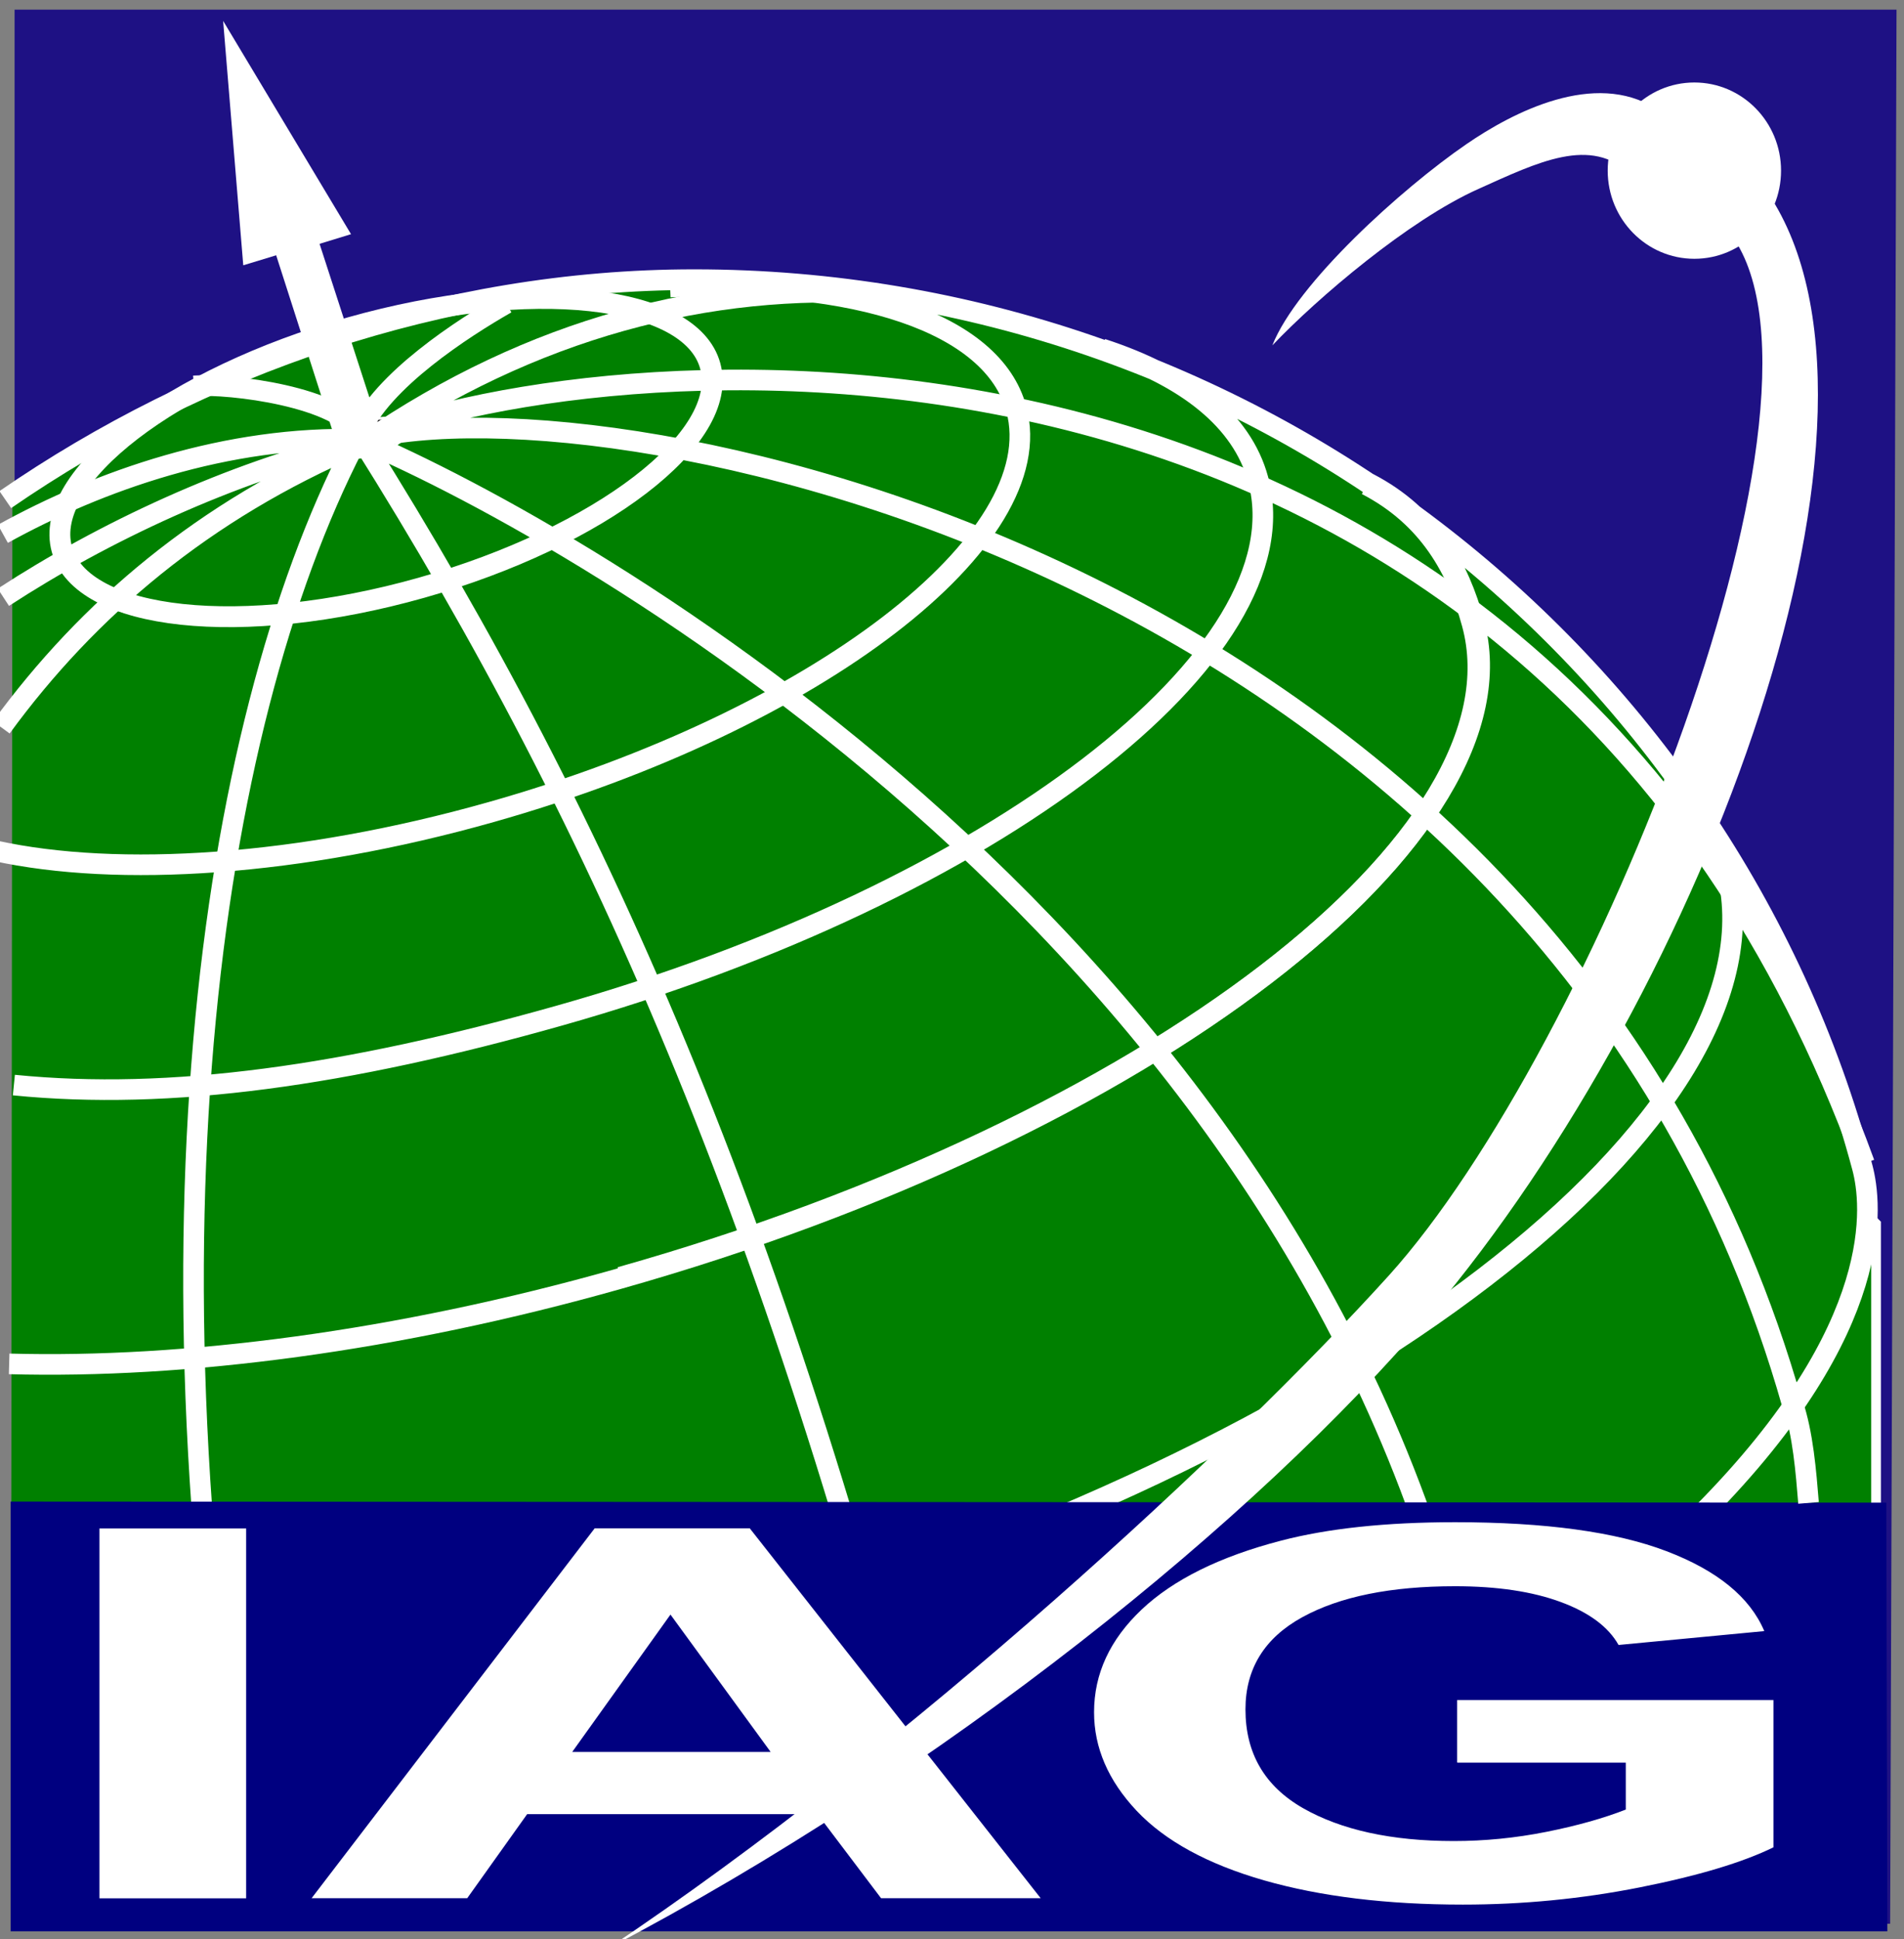
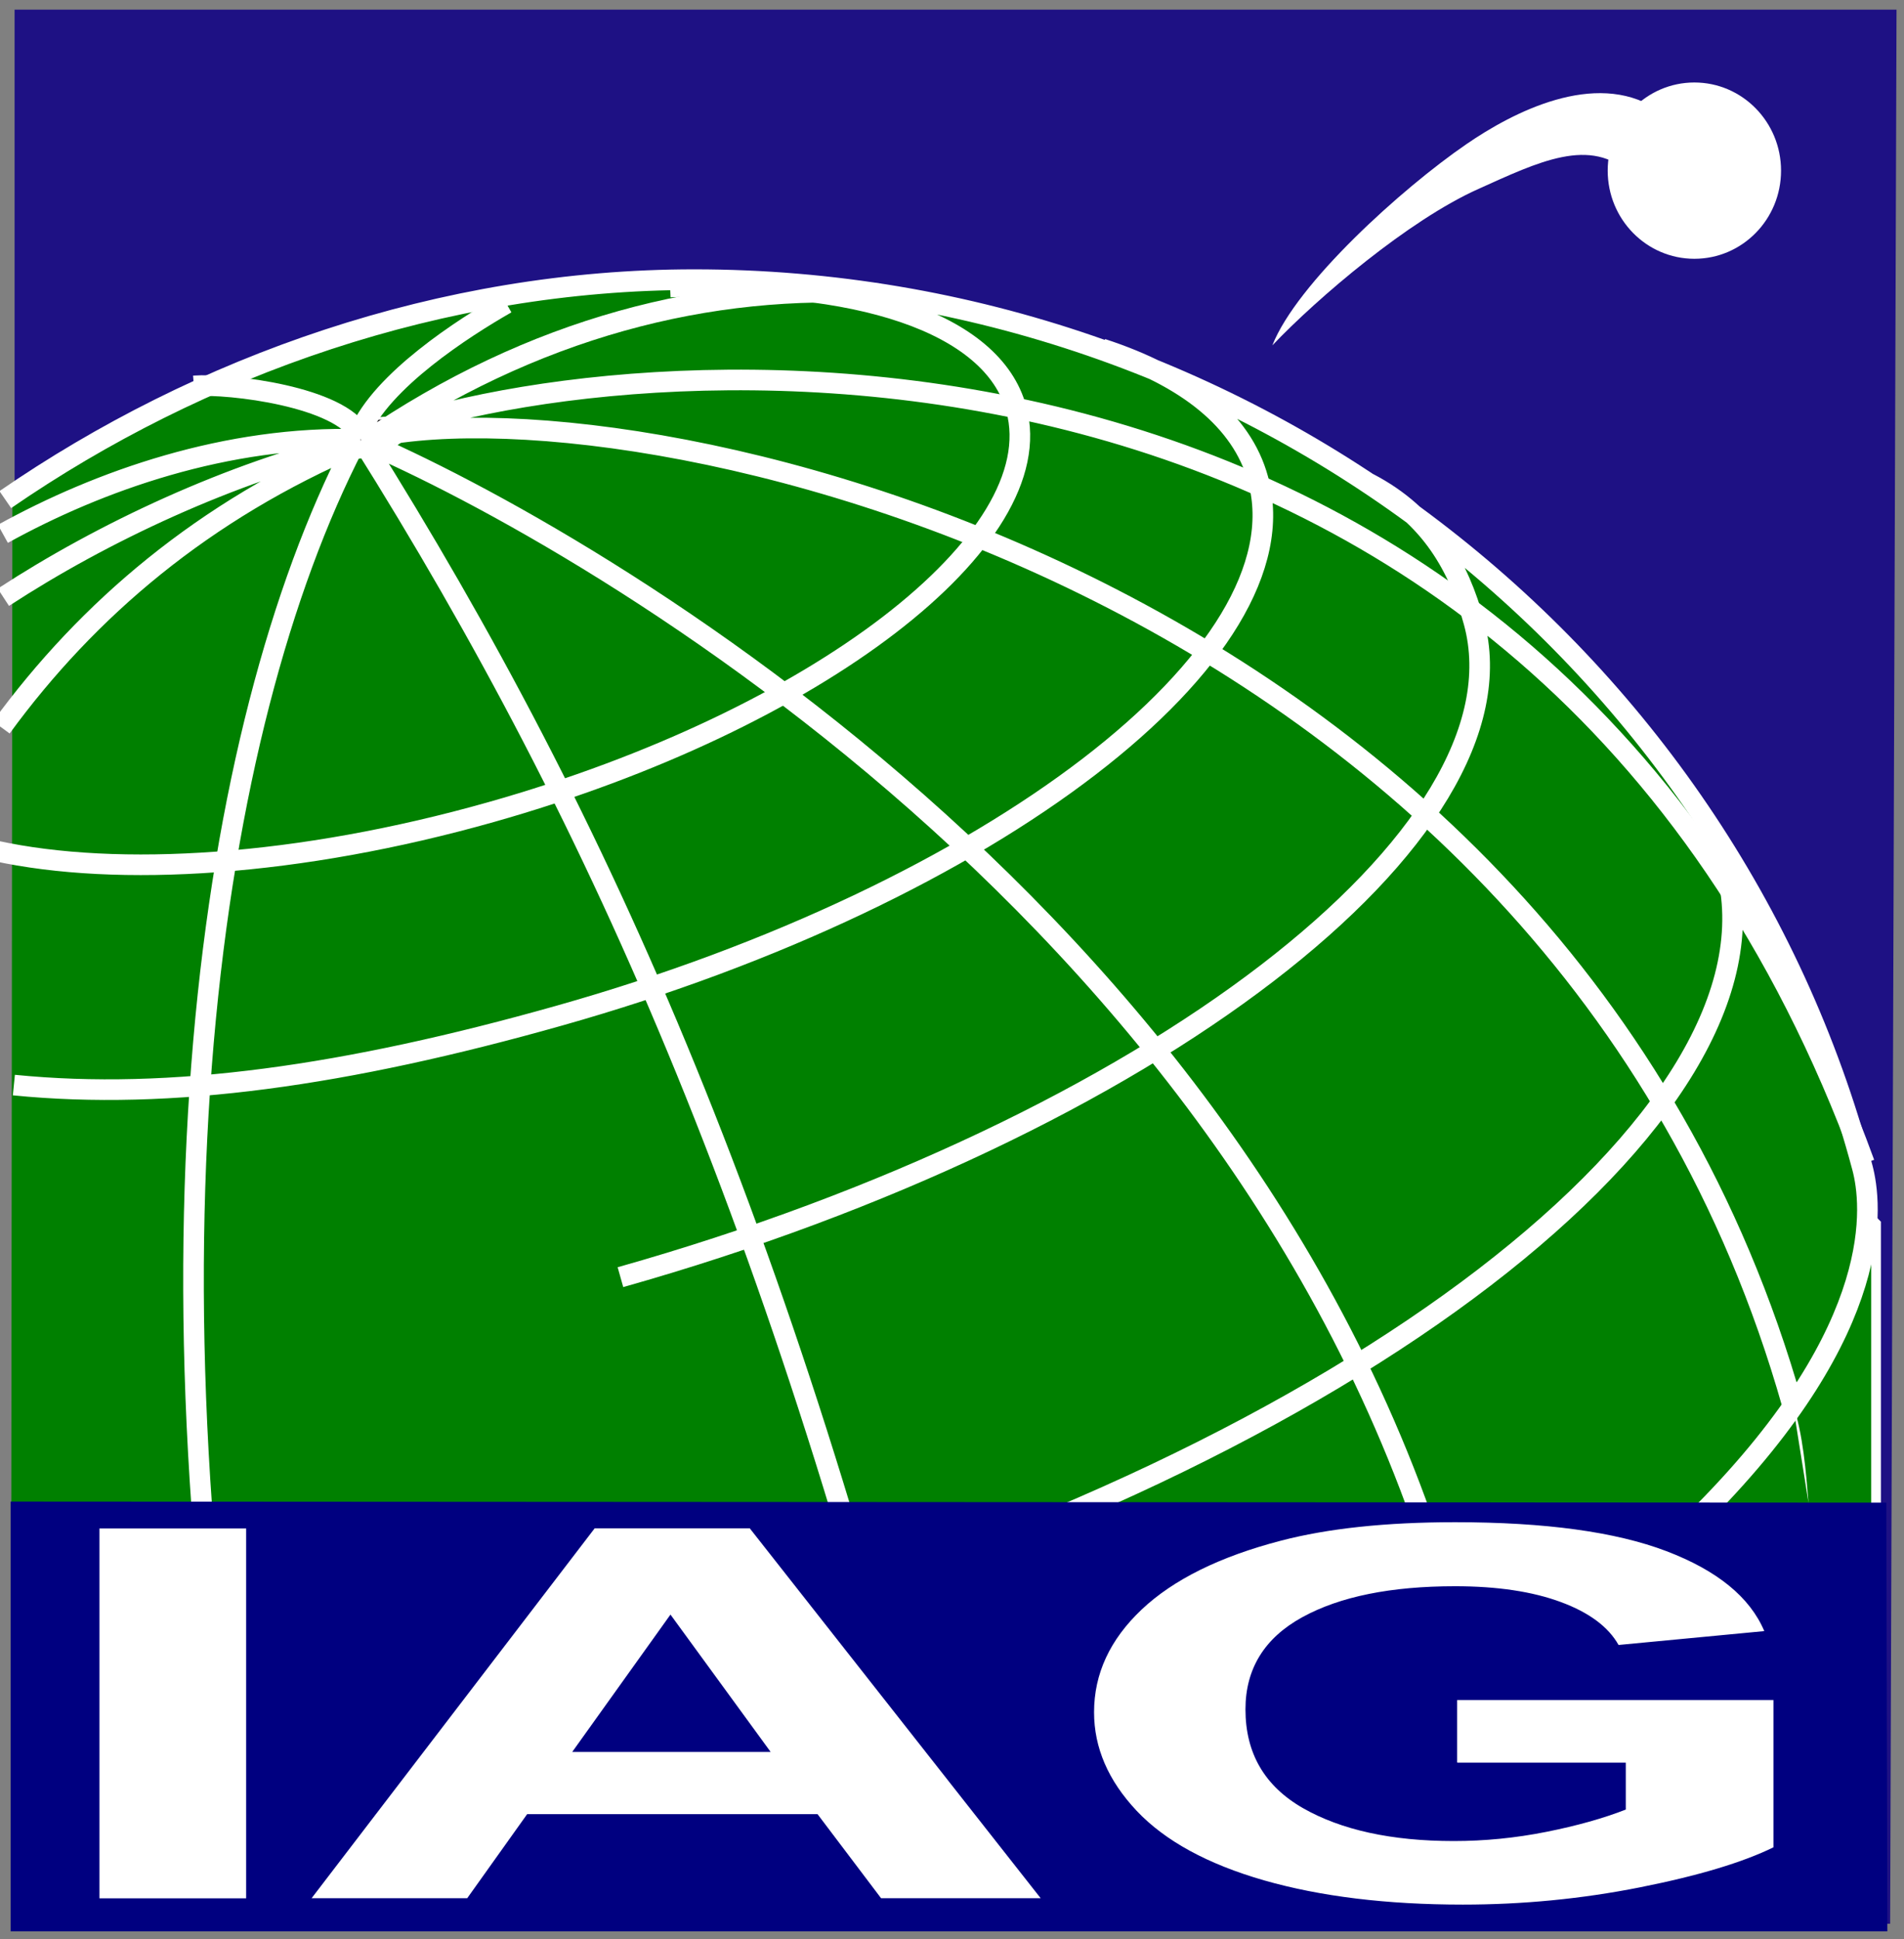
<svg xmlns="http://www.w3.org/2000/svg" id="svg2" version="1.1" viewBox="0 0 157.95 160.81">
  <rect x="0" y="0" width="157.95" height="160.81" fill="#808080" stroke="none" />
  <defs>
    <style>
      .st0 {
        stroke-width: 1.73px;
      }

      .st0, .st1, .st2, .st3, .st4, .st5 {
        fill: none;
      }

      .st0, .st2, .st3, .st4, .st5 {
        stroke: #fff;
        stroke-miterlimit: 1.33;
      }

      .st6, .st7 {
        fill: #fff;
      }

      .st7 {
        fill-rule: evenodd;
      }

      .st2 {
        stroke-width: 1.71px;
      }

      .st8 {
        fill: navy;
      }

      .st9 {
        fill: green;
      }

      .st3 {
        stroke-width: .72px;
      }

      .st10 {
        fill: #1e1184;
      }

      .st11 {
        clip-path: url(#clippath);
      }

      .st4 {
        stroke-width: .81px;
      }

      .st5 {
        stroke-width: .21px;
      }
    </style>
    <clipPath id="clippath">
      <rect class="st1" x="-.6" y=".8" width="157.95" height="160.81" />
    </clipPath>
  </defs>
  <g id="g10">
    <g id="g12">
      <path id="path14" class="st10" d="M1.21.8v158.12l155.59.61.53-158.73H1.21Z" />
    </g>
    <g id="g16">
      <path id="path18" class="st9" d="M4.96,101.31h150.67v49.35H4.96v-49.35" />
    </g>
    <path id="path20" class="st4" d="M4.96,101.31h150.67v49.35H4.96v-49.35Z" />
    <g id="g22">
      <g class="st11">
        <g id="g24">
          <g id="g30">
            <path id="path32" class="st9" d="M1.04,40.55c16.09-11.01,35.45-17.44,56.27-17.44,45.8,0,85.48,30.8,96.91,73.64.77,2.92,2.11,13.12-13.21,28.6-7.07,7.15-25.41,19.88-44.55,27.93-18.79,7.91-49.77-19.43-60.96-17.16-10.13,2.05-34.6,24.01-34.6,24.01l.13-119.6" />
          </g>
          <g id="g34">
-             <path id="path36" class="st0" d="M58.92,30.35c1.63,5.96-9.11,14.19-23.96,18.39-14.84,4.19-28.21,2.76-29.83-3.2-1.63-5.96,9.11-14.19,23.96-18.39,14.84-4.19,28.21-2.76,29.83,3.2Z" />
-           </g>
+             </g>
          <g id="g38">
            <path id="path40" class="st2" d="M.44,41.43c16.13-11.11,36.21-18.24,57.15-18.24,45.8,0,85.48,30.8,96.91,73.64.77,2.92,2.11,13.12-13.21,28.6-7.07,7.15-25.41,19.88-44.55,27.93-18.77,7.91-40.2.45-51.37,2.72-10.13,2.05-23.92.35-42.4-1.33M143.17,71.93c5.6,20.55-31.43,48.96-82.64,63.41-24.12,6.81-40.11,9.32-58.27,7.91M113.52,40.07c5.19,2.69,7.53,7.04,8.75,11.51,4.79,17.6-26.93,41.95-70.8,54.33M91.41,28.93c6.97,2.27,11.63,5.91,12.96,10.83,3.92,14.4-22.04,34.32-57.93,44.45-17.69,5-32.31,7.07-45.29,5.77M55.59,23.8c15.36-.67,26.76,2.91,28.72,10.11,2.95,10.83-16.57,25.8-43.56,33.43-15.95,4.51-30.95,5.44-41.16,3.21" />
          </g>
          <g id="g42">
            <path id="path44" d="M33.96,35.36c.2.76-1.16,1.8-3.04,2.33-1.88.53-3.59.35-3.79-.4-.2-.76,1.16-1.8,3.04-2.33,1.88-.53,3.59-.35,3.79.4" />
          </g>
          <g id="g46">
            <path id="path48" class="st5" d="M33.96,35.36c.2.76-1.16,1.8-3.04,2.33-1.88.53-3.59.35-3.79-.4-.2-.76,1.16-1.8,3.04-2.33,1.88-.53,3.59-.35,3.79.4Z" />
          </g>
          <g id="g50">
            <path id="path52" class="st2" d="M29.81,35.92c1.85-4.36,8.64-8.73,12.19-10.76M29.89,36.07c-1.63-3.16-10.79-4.29-13.81-4.07M29.93,36.44c-11.11-.33-21.73,3.43-29.69,7.83M29.47,36.68c-10.39,2.52-20.96,7.48-29.19,12.85M29.75,36.85C16.91,42.33,7.28,50.51.11,60.32M30.08,36.57c19.89,31.67,35.37,66.47,48.92,122.92M29.35,36.95c-12.12,23.55-18.44,67.49-8.09,122.56M29.96,36.49c18.68,7.97,78.41,41.96,91.97,103.33M30.32,36.68c13.85-9.51,28.55-13.24,42.71-12.32M30.12,36.39c20.48-8.28,97.13-15.09,124.55,60.08M29.96,36.48c21.39-5.52,99.13,10.93,118.72,79.97" />
          </g>
          <g id="g54">
            <path id="path56" class="st8" d="M.88,124.52l155.6.09.09,35.55H.88v-35.64" />
          </g>
          <path id="path58" class="st6" d="M8.25,126.75h12.17v30.67h-12.17v-30.67Z" />
          <g id="g60">
            <path id="path62" class="st6" d="M63.93,145.28l-8.31-11.39-8.15,11.39h16.45M86.33,157.41h-13.24l-5.27-6.97h-24.09l-4.97,6.97h-12.91l23.48-30.67h12.87l24.13,30.67Z" />
          </g>
          <g id="g64">
            <path id="path66" class="st6" d="M120.88,146.15v-5.17h26.24v12.21c-2.55,1.25-6.24,2.36-11.08,3.32s-9.73,1.43-14.69,1.43c-6.31,0-11.8-.67-16.49-2.01-4.69-1.35-8.21-3.27-10.57-5.77-2.36-2.51-3.53-5.23-3.53-8.17,0-3.2,1.32-6.03,3.95-8.52,2.63-2.48,6.48-4.39,11.56-5.71,3.87-1.01,8.68-1.53,14.44-1.53,7.48,0,13.33.8,17.53,2.4s6.92,3.8,8.12,6.63l-12.09,1.15c-.85-1.51-2.44-2.69-4.79-3.56s-5.27-1.31-8.77-1.31c-5.32,0-9.55.85-12.68,2.57-3.13,1.72-4.71,4.27-4.71,7.64,0,3.64,1.59,6.37,4.77,8.19,3.17,1.81,7.35,2.73,12.51,2.73,2.55,0,5.11-.25,7.67-.76s4.76-1.13,6.6-1.85v-3.89h-13.95" />
          </g>
          <g id="g68">
            <path id="path70" class="st7" d="M148.71,116.35c.87,2.57,1.11,5.72,1.32,8.28" />
          </g>
          <g id="g72">
-             <path id="path74" class="st2" d="M113.37,40.21c5.19,2.69,7.53,7.04,8.75,11.51,4.79,17.6-26.93,41.95-70.8,54.33-18.36,5.19-35.95,7.45-50.56,7.05M148.71,116.35c.87,2.57,1.11,5.72,1.32,8.28" />
-           </g>
+             </g>
          <g id="g76">
            <path id="path78" class="st7" d="M147.39,14.15c0,3.84-3.05,6.95-6.83,6.95s-6.83-3.12-6.83-6.95,3.05-6.95,6.83-6.95,6.83,3.12,6.83,6.95" />
          </g>
          <g id="g80">
            <path id="path82" class="st3" d="M147.39,14.15c0,3.84-3.05,6.95-6.83,6.95s-6.83-3.12-6.83-6.95,3.05-6.95,6.83-6.95,6.83,3.12,6.83,6.95Z" />
          </g>
          <g id="g84">
-             <path id="path86" class="st7" d="M118.61,109.07c22.91-27.04,40.87-75.11,27.77-93.47-1.08-1.51-4.35,2.01-3.2,3.33,11.19,12.85-11.08,68.17-27.99,86.87-12.96,14.32-39.53,38.92-64.81,55.81,27.89-14.63,53.84-35.57,68.23-52.55" />
-           </g>
+             </g>
          <g id="g88">
            <path id="path90" class="st7" d="M137.36,9c-5.08-3.19-11.84.29-15.72,2.96-5.36,3.68-14.07,11.55-16.09,16.68,3.77-3.96,11.32-10.39,17.09-12.97,4.97-2.23,9.32-4.41,12.65-1.21,3.13,3.01,4.21-4.53,2.07-5.45" />
          </g>
          <g id="g92">
-             <path id="path94" class="st7" d="M28.12,37.4l-5.21-16.23-2.73.83-1.67-20.27,10.61,17.69-2.61.8,5.27,16.24-3.64.93" />
-           </g>
+             </g>
        </g>
      </g>
    </g>
  </g>
</svg>